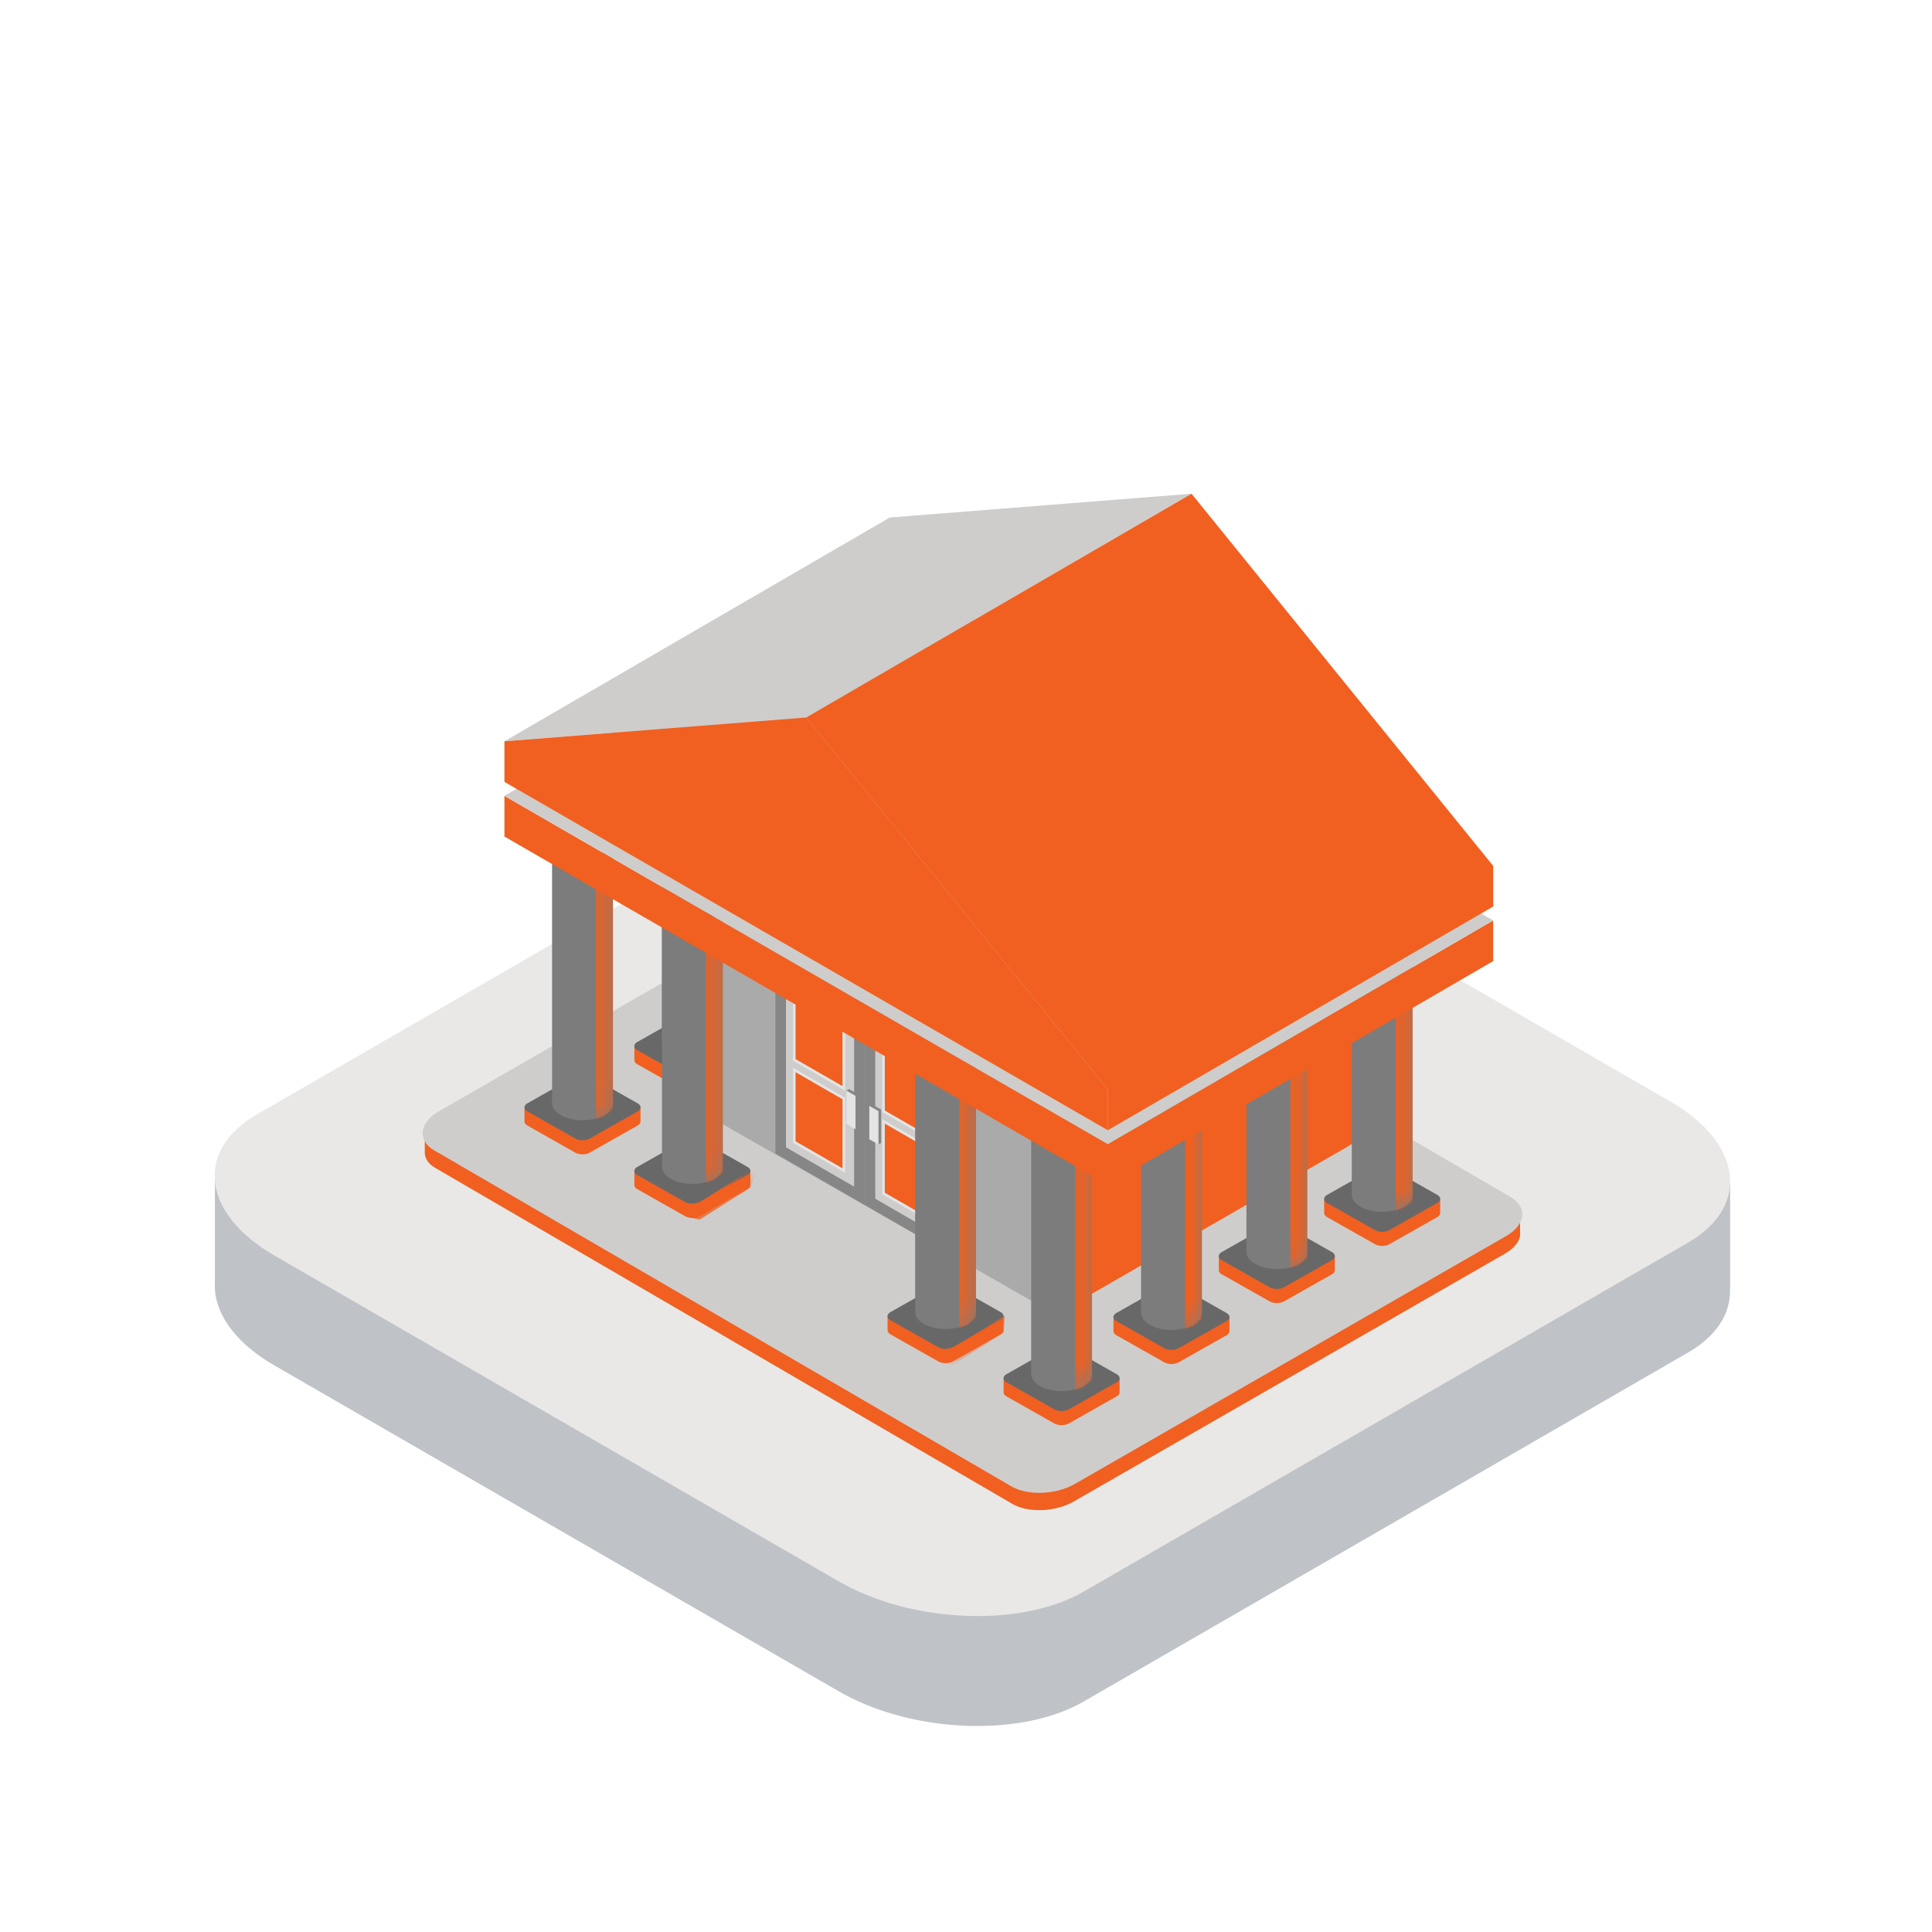
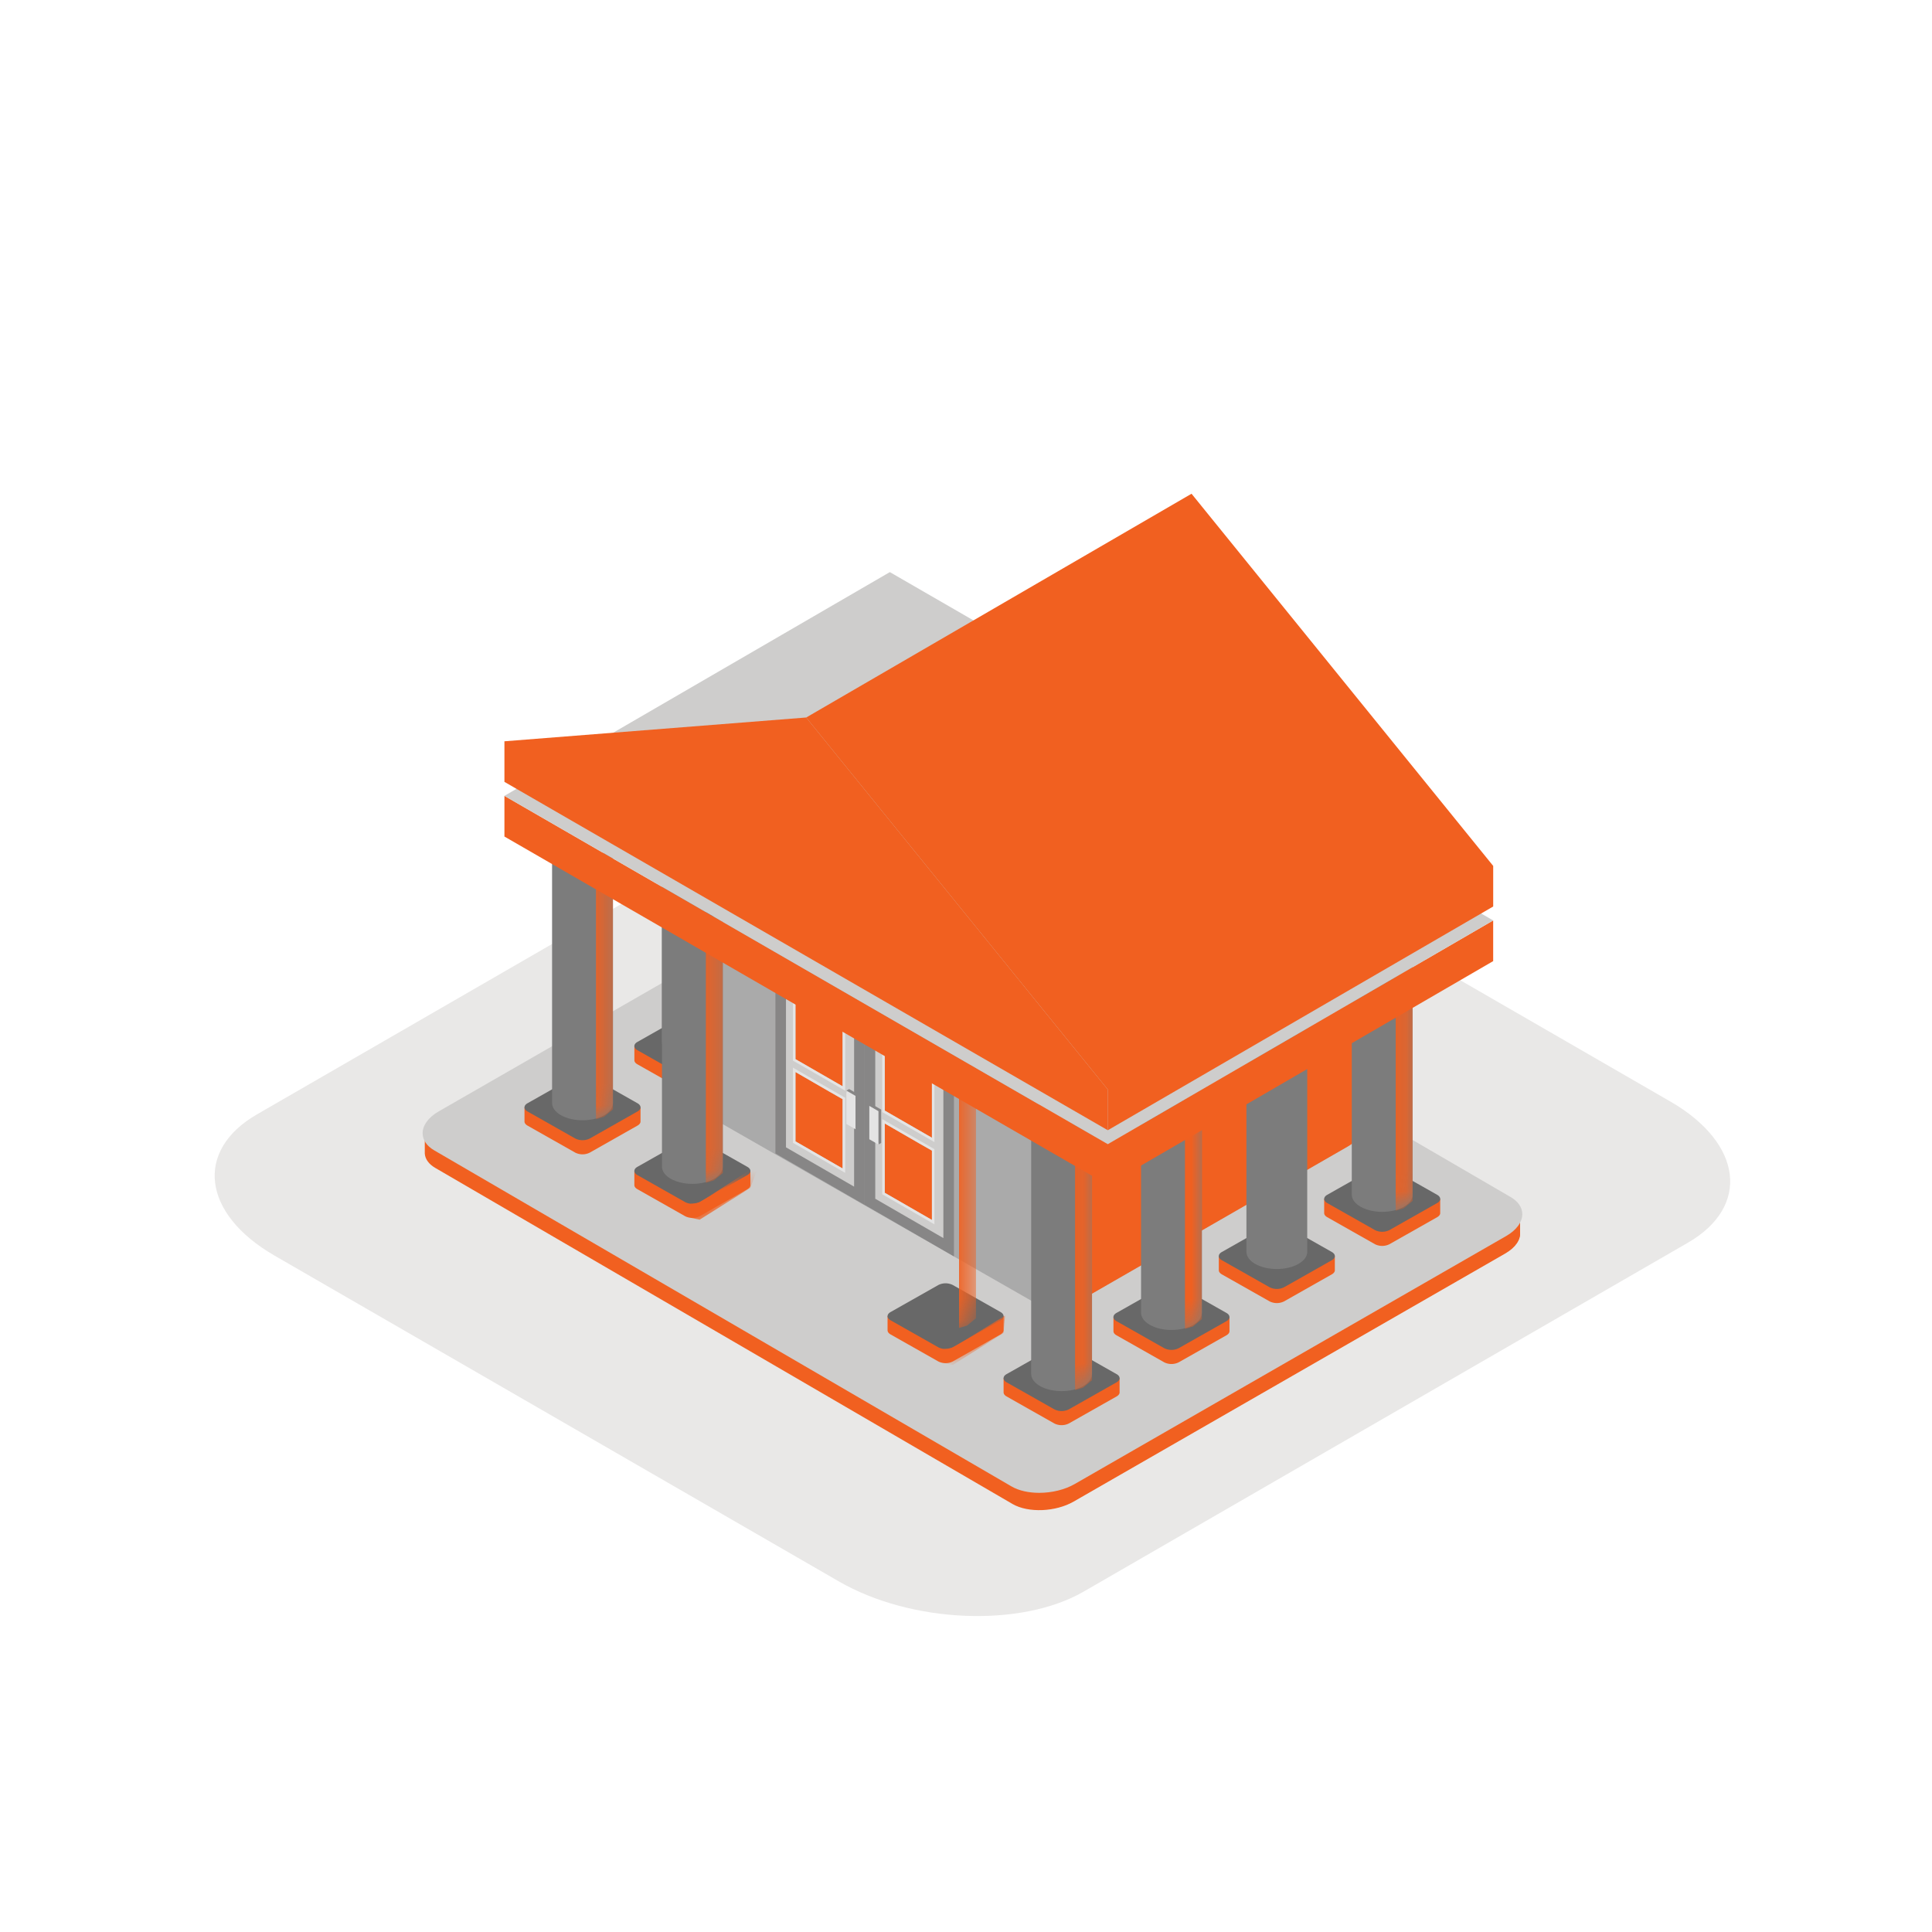
<svg xmlns="http://www.w3.org/2000/svg" width="90" height="90" fill="none">
  <path fill="#F5F5F5" d="M0 0h90v90H0z" />
  <g clip-path="url(#a)">
    <path d="M90 0H0v90h90V0Z" fill="#fff" />
-     <path d="M80.586 60.023h.01v-4.861l-9.038-2.338-20.04-11.57c-3.373-1.947-8.477-2.16-11.399-.472l-20.526 11.85-9.581 2.27V59.7a3.045 3.045 0 0 0 0 .323v.075h.003c.096 1.23 1.03 2.507 2.777 3.515L39.08 78.792c3.375 1.947 8.478 2.16 11.4.473l28.146-16.252c1.378-.794 2.015-1.871 1.96-2.99Z" fill="#BFC3C7" />
    <path d="M78.626 57.892 50.48 74.144c-2.922 1.686-8.025 1.474-11.4-.474L12.792 58.493c-3.375-1.949-3.741-4.894-.82-6.582l28.147-16.25c2.922-1.688 8.025-1.476 11.399.472l26.29 15.178c3.374 1.947 3.74 4.895.818 6.581Z" fill="#E9E8E7" />
    <path d="M70.811 57.42v-.85l-1.517.106L43.425 41.61c-.729-.42-2.002-.367-2.844.118l-19.12 10.99-1.673.116v.834c-.001.023-.002.047 0 .07.018.251.178.488.49.669l26.895 15.658c.73.42 2.003.368 2.845-.118l20.1-11.553c.482-.278.717-.638.693-.974Z" fill="#F16020" />
    <path d="M70.811 57.397v-.851l-1.517.106-.228-.133-1.092.44-19.586 11.958v1.403c.566.004 1.163-.127 1.63-.396l20.1-11.553c.482-.279.717-.638.693-.974Z" fill="#F16020" />
    <path d="M70.371 55.763 43.475 40.104c-.756-.435-2.076-.383-2.944.118L20.433 51.775c-.474.273-.745.644-.745 1.014 0 .314.192.598.54.799l26.897 15.658c.343.199.804.296 1.285.296.577 0 1.185-.14 1.659-.413l20.099-11.553c.474-.273.746-.644.746-1.015 0-.313-.193-.597-.542-.798Z" fill="#CECDCC" />
    <path d="M34.957 49.388v-.658h-.965l-1.4-.793a.76.76 0 0 0-.675 0l-1.4.793h-.965v.658c0 .07.046.138.139.19l2.226 1.26a.756.756 0 0 0 .674 0l2.226-1.26c.093-.052.14-.12.14-.19Z" fill="#F16020" />
    <path d="m34.817 48.92-2.226 1.261a.763.763 0 0 1-.674 0l-2.226-1.26c-.186-.106-.186-.277 0-.383l2.226-1.259a.755.755 0 0 1 .674 0l2.226 1.26c.186.105.186.276 0 .382Z" fill="#686868" />
    <path d="M30.837 36.873v11.669h.001c.006.201.143.401.414.555.553.313 1.45.313 2.004 0 .271-.154.408-.354.414-.555h.001V36.873h-2.834Z" fill="#7C7C7C" />
    <mask id="b" style="mask-type:alpha" maskUnits="userSpaceOnUse" x="30" y="36" width="4" height="14">
      <path d="M30.837 36.873v11.67h.001c.006.2.143.4.414.554.554.313 1.45.313 2.004 0 .272-.154.409-.354.414-.555h.001V36.873h-2.834Z" fill="#fff" />
    </mask>
    <g mask="url(#b)">
      <path d="M32.882 38.367v10.912l.372-.11.417-.344V36.972l-.537.118-.252 1.276Z" fill="#123155" />
    </g>
    <path d="M63.285 52.676v-.036l-.002-12.58-30.002-.971.004 12.614c-.038.251.092.496.4.675l14.383 8.23c.604.349 1.657.305 2.354-.097l12.288-7.07c.379-.22.572-.535.575-.8v.035Z" fill="#AAA" />
    <path d="M48.388 39.524v21.132c.617.235 1.52.163 2.14-.195l12.288-7.07c.38-.22.573-.535.575-.801l-.002-12.582-15-.484Z" fill="#F16020" />
    <path d="m40.28 56.128 4.159 2.4v-9.271l-4.159-2.401v9.272Z" fill="#878686" />
    <path d="M43.946 57.675V49.54l-3.173-1.831v8.133l3.172 1.832Z" fill="#CECDCC" />
    <path d="M41.214 48.505v3.231l2.199 1.266V49.77l-.61-.347-.779-.45-.099-.057-.314-.184h-.002l-.395-.227Z" fill="#F16020" />
    <path d="M41.097 48.303v3.502l2.432 1.399v-3.5l-2.432-1.401Zm.117.202.395.228 1.194.69.61.348v3.231l-2.199-1.266v-3.231Z" fill="#E4E4E4" />
    <path d="M41.214 52.334v3.231l2.199 1.266V53.6l-.61-.347-.779-.45-.099-.057-.314-.183h-.002l-.395-.228Z" fill="#F16020" />
    <path d="M41.097 52.132v3.502l2.432 1.4v-3.502l-2.432-1.4Zm.117.202.395.228 1.194.69.61.348v3.231l-2.199-1.266v-3.231Z" fill="#E4E4E4" />
    <path d="m40.624 51.443.425.246v1.554l-.127.073-.425-1.799.127-.074Z" fill="#878686" />
    <path d="m40.497 51.517.425.246v1.553l-.426-.245v-1.554Z" fill="#E4E4E4" />
    <path d="m36.122 53.731 4.158 2.4v-9.27l-4.158-2.401v9.271Z" fill="#878686" />
    <path d="M39.787 55.279v-8.134l-3.173-1.832v8.134l3.173 1.831Z" fill="#CECDCC" />
    <path d="M37.055 46.108v3.232l2.199 1.266v-3.232l-.61-.348-.779-.45-.098-.057-.315-.183h-.001l-.396-.228Z" fill="#F16020" />
    <path d="M36.938 45.906v3.502l2.433 1.4v-3.5l-2.433-1.402Zm.117.202.396.229 1.194.69.609.348v3.231l-2.199-1.267v-3.231Z" fill="#E4E4E4" />
    <path d="M37.055 49.938v3.231l2.199 1.266v-3.232l-.61-.347-.779-.45-.098-.058-.315-.183h-.001l-.396-.227Z" fill="#F16020" />
    <path d="M36.938 49.735v3.502l2.433 1.4v-3.5l-2.433-1.402Zm.117.202.396.229 1.194.69.609.348v3.231l-2.199-1.266v-3.232Z" fill="#E4E4E4" />
    <path d="m39.555 50.731.425.246v1.554l-.127.074-.425-1.8.127-.074Z" fill="#878686" />
    <path d="m39.428 50.805.425.246v1.553l-.425-.245v-1.554Z" fill="#E4E4E4" />
    <path d="M52.155 64.86v-.657h-.965l-1.4-.793a.756.756 0 0 0-.674 0l-1.4.793h-.965v.658c0 .069.046.138.139.19l2.226 1.26a.76.76 0 0 0 .674 0l2.226-1.26c.093-.052.14-.121.14-.19Z" fill="#F16020" />
    <path d="m52.016 64.393-2.226 1.26a.76.76 0 0 1-.674 0l-2.226-1.26c-.186-.105-.186-.276 0-.381l2.226-1.26a.757.757 0 0 1 .674 0l2.226 1.26c.186.105.186.276 0 .381Z" fill="#686868" />
    <path d="M48.036 52.346v11.668h.001c.006.202.143.402.414.556.553.312 1.45.312 2.004 0 .27-.154.408-.354.414-.556h.001V52.346h-2.834Z" fill="#7C7C7C" />
    <mask id="c" style="mask-type:alpha" maskUnits="userSpaceOnUse" x="48" y="52" width="3" height="13">
      <path d="M48.036 52.346v11.669h.002c.005.2.142.401.413.555.553.312 1.451.312 2.004 0 .27-.154.409-.354.414-.555h.002v-11.67h-2.835Z" fill="#fff" />
    </mask>
    <g mask="url(#c)">
      <path d="M50.081 53.84v10.912l.372-.11.417-.344V52.445l-.537.118-.252 1.276Z" fill="#F16020" />
    </g>
    <path d="M46.75 61.97v-.657h-.965l-1.4-.793a.759.759 0 0 0-.674 0l-1.4.793h-.965v.657c0 .07.046.139.139.192l2.226 1.26a.756.756 0 0 0 .674 0l2.226-1.26c.093-.053.14-.123.14-.192Z" fill="#F16020" />
    <path d="m46.61 61.503-2.225 1.26a.759.759 0 0 1-.674 0l-2.226-1.26c-.186-.106-.186-.276 0-.382l2.226-1.26a.756.756 0 0 1 .674 0l2.226 1.26c.186.106.186.276 0 .382Z" fill="#686868" />
-     <path d="M42.631 49.456v11.668h.001c.006.201.143.402.414.555.553.313 1.45.313 2.004 0 .27-.153.408-.354.414-.555h.001V49.456h-2.834Z" fill="#7C7C7C" />
    <mask id="d" style="mask-type:alpha" maskUnits="userSpaceOnUse" x="42" y="49" width="4" height="13">
      <path d="M42.631 49.456v11.668h.001c.006.2.143.402.414.555.554.313 1.45.313 2.004 0 .271-.153.409-.354.414-.555h.001V49.456h-2.834Z" fill="#fff" />
    </mask>
    <g mask="url(#d)">
      <path d="M44.676 50.95v10.912l.372-.11.417-.344V49.554l-.537.119-.252 1.276Z" fill="#F16020" />
    </g>
    <mask id="e" style="mask-type:alpha" maskUnits="userSpaceOnUse" x="41" y="60" width="6" height="4">
      <path d="m43.738 60.29-1.4.793h-.965v.659c0 .068.047.138.14.19l1.112.63 1.113.63a.76.76 0 0 0 .675 0l2.225-1.26c.093-.052.14-.122.14-.19v-.659h-.965l-1.4-.792a.696.696 0 0 0-.338-.08.694.694 0 0 0-.337.08Z" fill="#fff" />
    </mask>
    <g mask="url(#e)">
      <path d="M43.974 62.844v.652l.412.087 2.364-1.488.067-.809s-2.26 1.408-2.432 1.477c-.172.069-.411.08-.411.08Z" fill="#F16020" />
    </g>
    <path d="M29.838 52.243v-.658h-.965l-1.4-.793a.76.76 0 0 0-.675 0l-1.4.793h-.965v.658c0 .07.047.138.14.192l2.225 1.259a.756.756 0 0 0 .675 0l2.225-1.26c.093-.053.14-.122.14-.19Z" fill="#F16020" />
    <path d="m29.698 51.776-2.225 1.26a.76.76 0 0 1-.675 0l-2.226-1.26c-.186-.106-.186-.276 0-.382l2.226-1.26a.756.756 0 0 1 .675 0l2.225 1.26c.187.106.187.276 0 .382Z" fill="#686868" />
    <path d="M25.718 39.728v11.669h.002c.005.201.142.401.413.555.554.313 1.451.313 2.004 0 .272-.154.409-.354.414-.555h.002V39.728h-2.835Z" fill="#7C7C7C" />
    <mask id="f" style="mask-type:alpha" maskUnits="userSpaceOnUse" x="25" y="39" width="4" height="14">
      <path d="M25.719 39.729v11.668c.006.201.143.4.415.555.553.314 1.45.314 2.003 0 .272-.154.409-.354.415-.555V39.729H25.72Z" fill="#fff" />
    </mask>
    <g mask="url(#f)">
      <path d="M27.764 41.222v10.913l.371-.11.418-.344V39.827l-.538.119-.251 1.276Z" fill="#F16020" />
    </g>
    <path d="M57.274 62.011v-.658h-.965l-1.4-.793a.756.756 0 0 0-.675 0l-1.4.793h-.965v.658c0 .07.046.138.14.191l2.225 1.26a.759.759 0 0 0 .674 0l2.226-1.26c.093-.053.14-.122.14-.19Z" fill="#F16020" />
    <path d="m57.134 61.544-2.226 1.26a.759.759 0 0 1-.674 0l-2.225-1.26c-.187-.106-.187-.277 0-.382l2.225-1.26a.755.755 0 0 1 .674 0l2.226 1.26c.186.105.186.276 0 .382Z" fill="#686868" />
    <path d="M53.155 49.496v11.669c.006.201.143.401.415.555.553.313 1.45.313 2.003 0 .271-.154.409-.354.414-.555h.001V49.496h-2.833Z" fill="#7C7C7C" />
    <mask id="g" style="mask-type:alpha" maskUnits="userSpaceOnUse" x="53" y="49" width="3" height="13">
      <path d="M53.154 49.496v11.67h.002c.005.2.142.4.414.554.553.312 1.45.312 2.003 0 .271-.154.409-.354.414-.555h.001V49.496h-2.834Z" fill="#fff" />
    </mask>
    <g mask="url(#g)">
      <path d="M55.2 50.99v10.913l.37-.111.418-.344V49.595l-.537.118-.251 1.277Z" fill="#F16020" />
    </g>
    <path d="M62.182 59.172v-.657h-.965l-1.4-.794a.759.759 0 0 0-.674 0l-1.4.794h-.966v.657c0 .07.047.138.14.192l2.226 1.259a.755.755 0 0 0 .674 0l2.226-1.26c.093-.053.14-.122.14-.19Z" fill="#F16020" />
    <path d="m62.043 58.705-2.226 1.26a.76.76 0 0 1-.674 0l-2.226-1.26c-.186-.106-.186-.276 0-.382l2.226-1.26a.756.756 0 0 1 .674 0l2.226 1.26c.186.106.186.276 0 .382Z" fill="#686868" />
    <path d="M58.063 46.658v11.668h.001c.005.201.143.402.414.555.554.313 1.45.313 2.003 0 .272-.153.41-.354.415-.555V46.658h-2.833Z" fill="#7C7C7C" />
    <mask id="h" style="mask-type:alpha" maskUnits="userSpaceOnUse" x="58" y="46" width="3" height="14">
      <path d="M58.064 46.658v11.668c.005.202.143.402.414.555.554.313 1.45.313 2.004 0 .272-.153.409-.353.414-.555V46.658h-2.832Z" fill="#fff" />
    </mask>
    <g mask="url(#h)">
-       <path d="M60.108 48.151v10.913l.371-.11.418-.344V46.756l-.537.119-.252 1.276Z" fill="#F16020" />
-     </g>
+       </g>
    <path d="M67.09 56.509v-.658h-.965l-1.4-.793a.759.759 0 0 0-.674 0l-1.4.793h-.966v.658c0 .069.047.138.14.191l2.226 1.26a.755.755 0 0 0 .674 0l2.226-1.26c.093-.053.14-.122.14-.191Z" fill="#F16020" />
    <path d="m66.95 56.042-2.225 1.26a.759.759 0 0 1-.674 0l-2.226-1.26c-.186-.106-.186-.276 0-.382l2.226-1.26a.755.755 0 0 1 .674 0l2.226 1.26c.186.106.186.276 0 .382Z" fill="#686868" />
    <path d="M62.971 43.994v11.669h.001c.006.201.143.4.414.555.554.313 1.45.313 2.004 0 .271-.154.409-.354.414-.556V43.995h-2.833Z" fill="#7C7C7C" />
    <mask id="i" style="mask-type:alpha" maskUnits="userSpaceOnUse" x="62" y="43" width="4" height="14">
      <path d="M62.971 43.994v11.669h.001c.006.2.143.401.415.555.553.313 1.45.313 2.003 0 .271-.154.409-.354.414-.555v-11.67h-2.833Z" fill="#fff" />
    </mask>
    <g mask="url(#i)">
      <path d="M65.017 45.488V56.4l.37-.11.418-.344V44.093l-.537.118-.251 1.277Z" fill="#F16020" />
    </g>
    <path d="M34.956 55.206v-.658h-.965l-1.4-.793a.756.756 0 0 0-.674 0l-1.4.793h-.966v.658c0 .07.047.138.14.19l2.226 1.26a.759.759 0 0 0 .674 0l2.225-1.26c.094-.052.14-.12.14-.19Z" fill="#F16020" />
    <path d="m34.816 54.739-2.225 1.26a.759.759 0 0 1-.674 0l-2.226-1.26c-.186-.106-.186-.277 0-.382l2.226-1.26a.755.755 0 0 1 .674 0l2.225 1.26c.187.105.187.276 0 .382Z" fill="#686868" />
    <path d="M30.837 42.691V54.36h.001c.005.201.143.401.414.555.553.312 1.45.312 2.004 0 .27-.154.408-.354.413-.555h.002V42.69h-2.834Z" fill="#7C7C7C" />
    <mask id="j" style="mask-type:alpha" maskUnits="userSpaceOnUse" x="30" y="42" width="4" height="14">
      <path d="M30.837 42.691V54.36h.001c.005.2.143.401.414.555.554.313 1.45.313 2.004 0 .271-.154.409-.354.413-.555h.002V42.69h-2.834Z" fill="#fff" />
    </mask>
    <g mask="url(#j)">
      <path d="M32.882 44.185v10.913l.371-.111.418-.344V42.79l-.537.118-.252 1.277Z" fill="#F16020" />
    </g>
    <mask id="k" style="mask-type:alpha" maskUnits="userSpaceOnUse" x="29" y="54" width="6" height="4">
      <path d="m31.739 54.29-1.4.793h-.966v.659c0 .069.046.138.14.19l2.226 1.26a.76.76 0 0 0 .674 0l2.225-1.26c.094-.052.14-.122.14-.19v-.659h-.965l-1.4-.793a.703.703 0 0 0-.337-.078.7.7 0 0 0-.337.078Z" fill="#fff" />
    </mask>
    <g mask="url(#k)">
      <path d="M32.18 56.079v.652l.412.087 2.364-1.487.417-1.12S32.763 55.93 32.591 56c-.172.068-.411.08-.411.08Z" fill="#F16020" />
    </g>
    <path d="M51.605 53.301 23.498 37.074v1.895l28.107 16.227v-1.895Z" fill="#F16020" />
    <path d="M69.558 42.878 51.605 53.3v1.895l17.953-10.423v-1.895Z" fill="#F16020" />
    <path d="M69.558 42.878 51.605 53.3 23.498 37.074l17.954-10.423 28.106 16.227Z" fill="#CECDCC" />
-     <path d="M55.507 23 37.554 33.425l-14.056 1.107 17.953-10.425L55.507 23Z" fill="#CECDCC" />
    <path d="m37.554 33.424-14.056 1.108v1.89L51.605 52.65v-1.896l-14.05-17.33Z" fill="#F16020" />
    <path d="M69.556 40.334 55.506 23 37.555 33.425l14.05 17.329v1.897l17.954-10.423v-1.895l-.002.001Z" fill="#F16020" />
  </g>
  <defs>
    <clipPath id="a">
      <path fill="#fff" d="M0 0h90v90H0z" />
    </clipPath>
  </defs>
</svg>